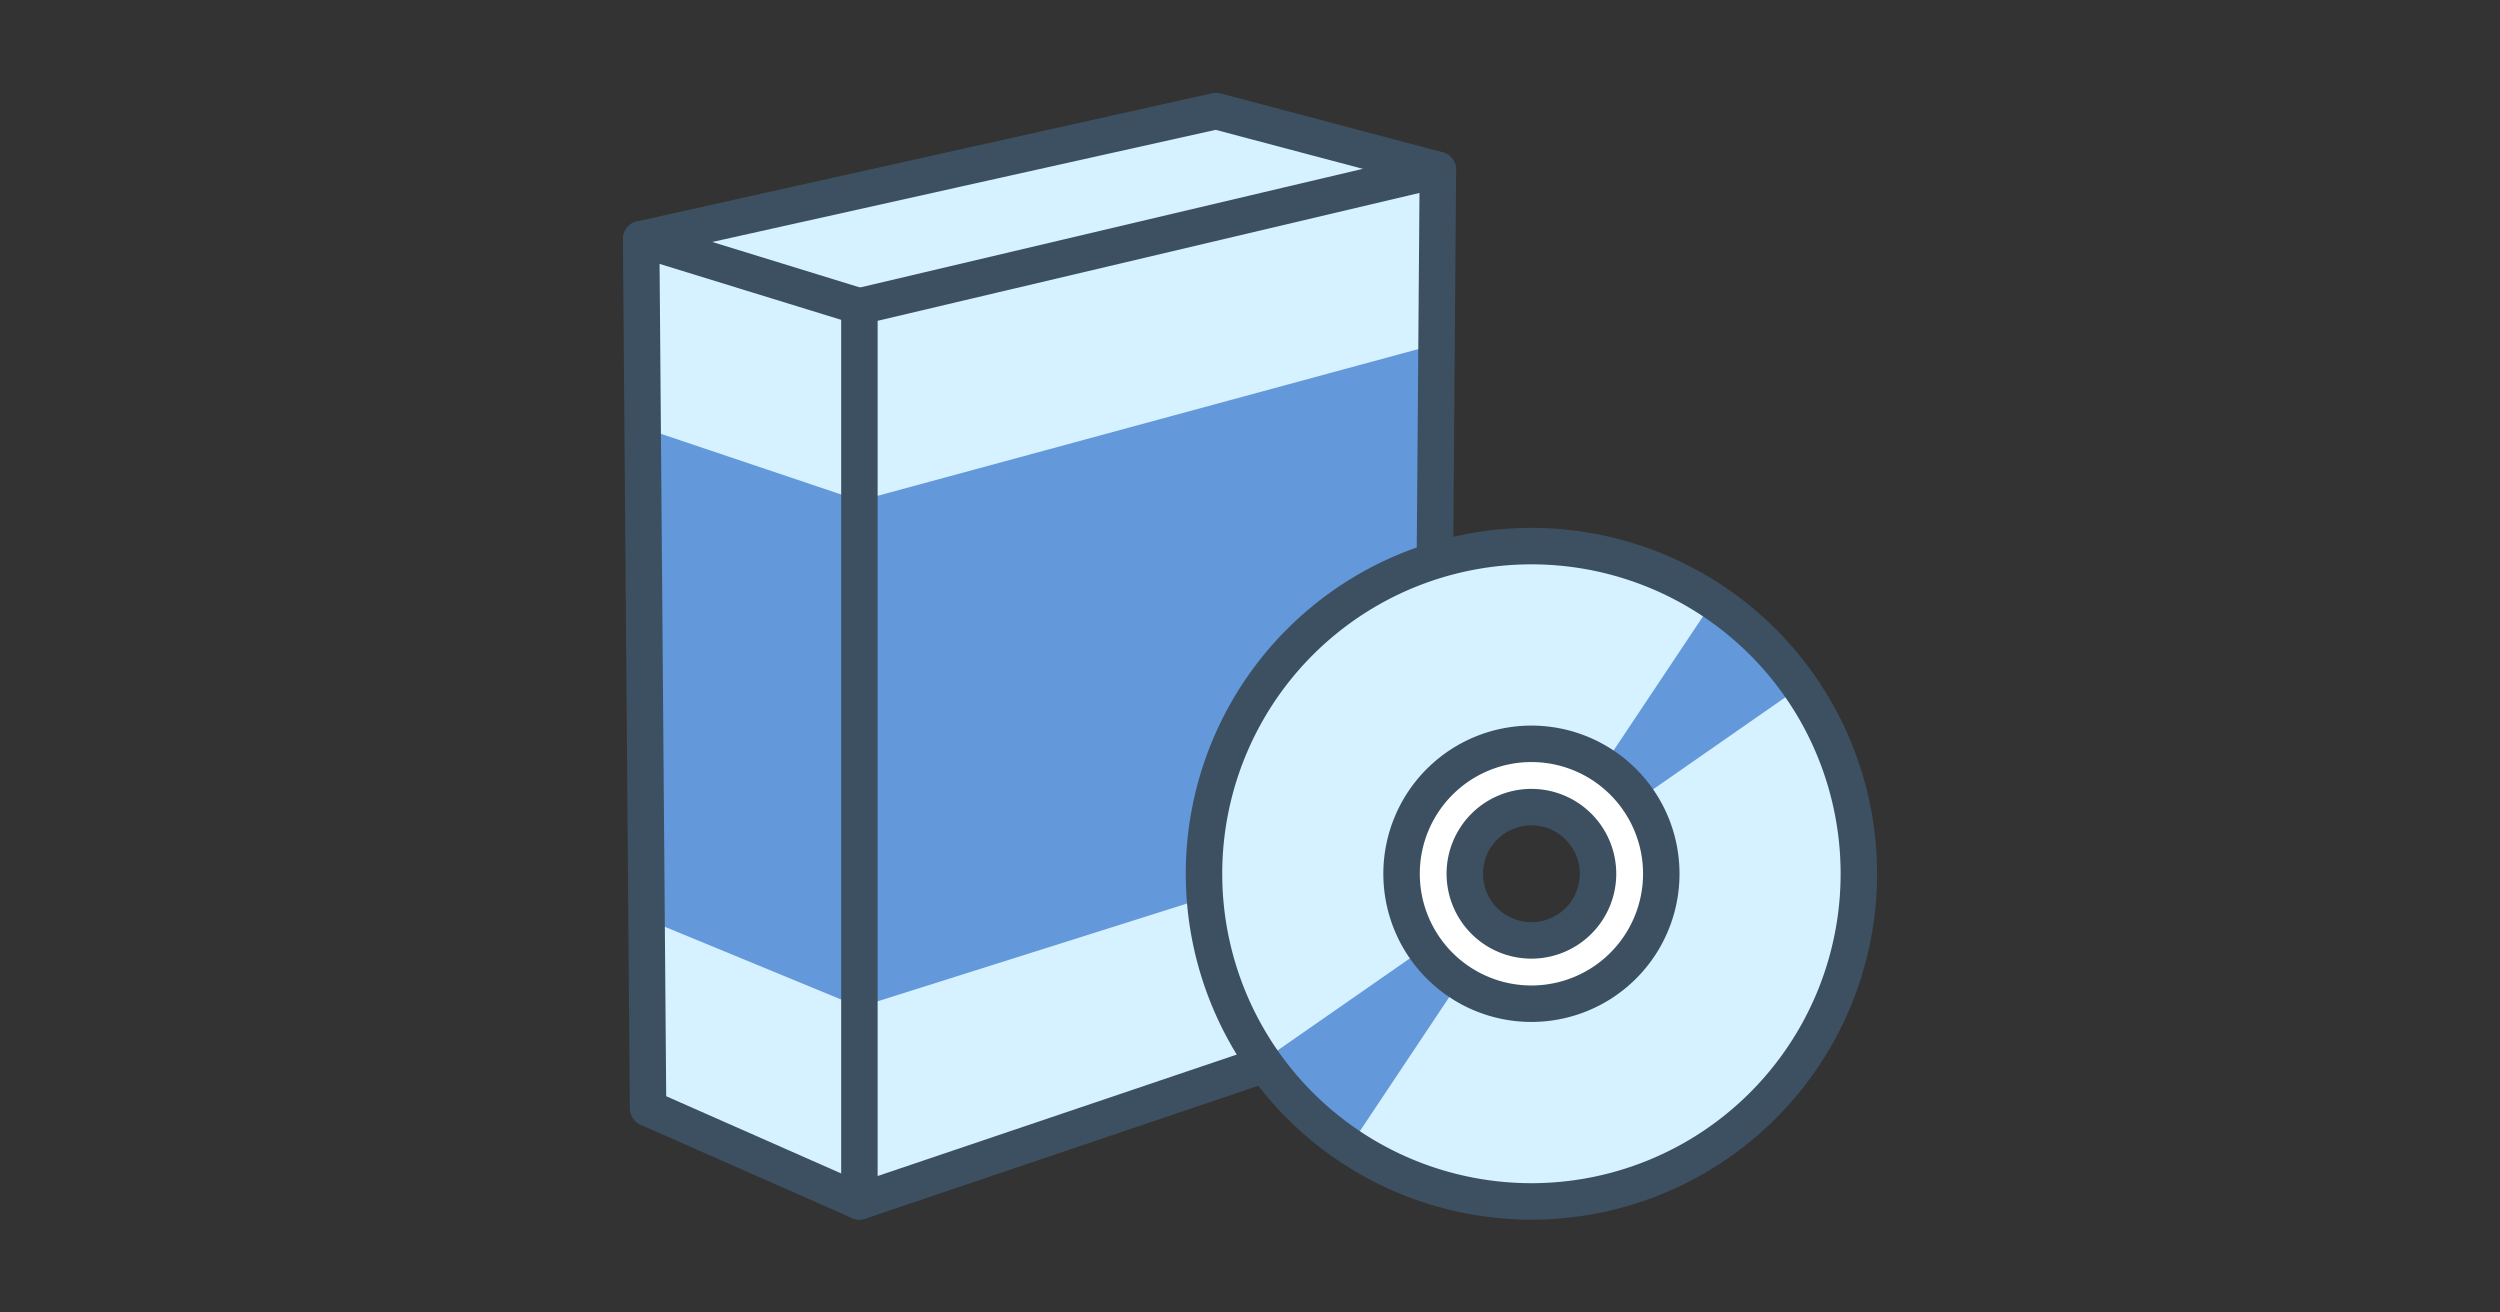
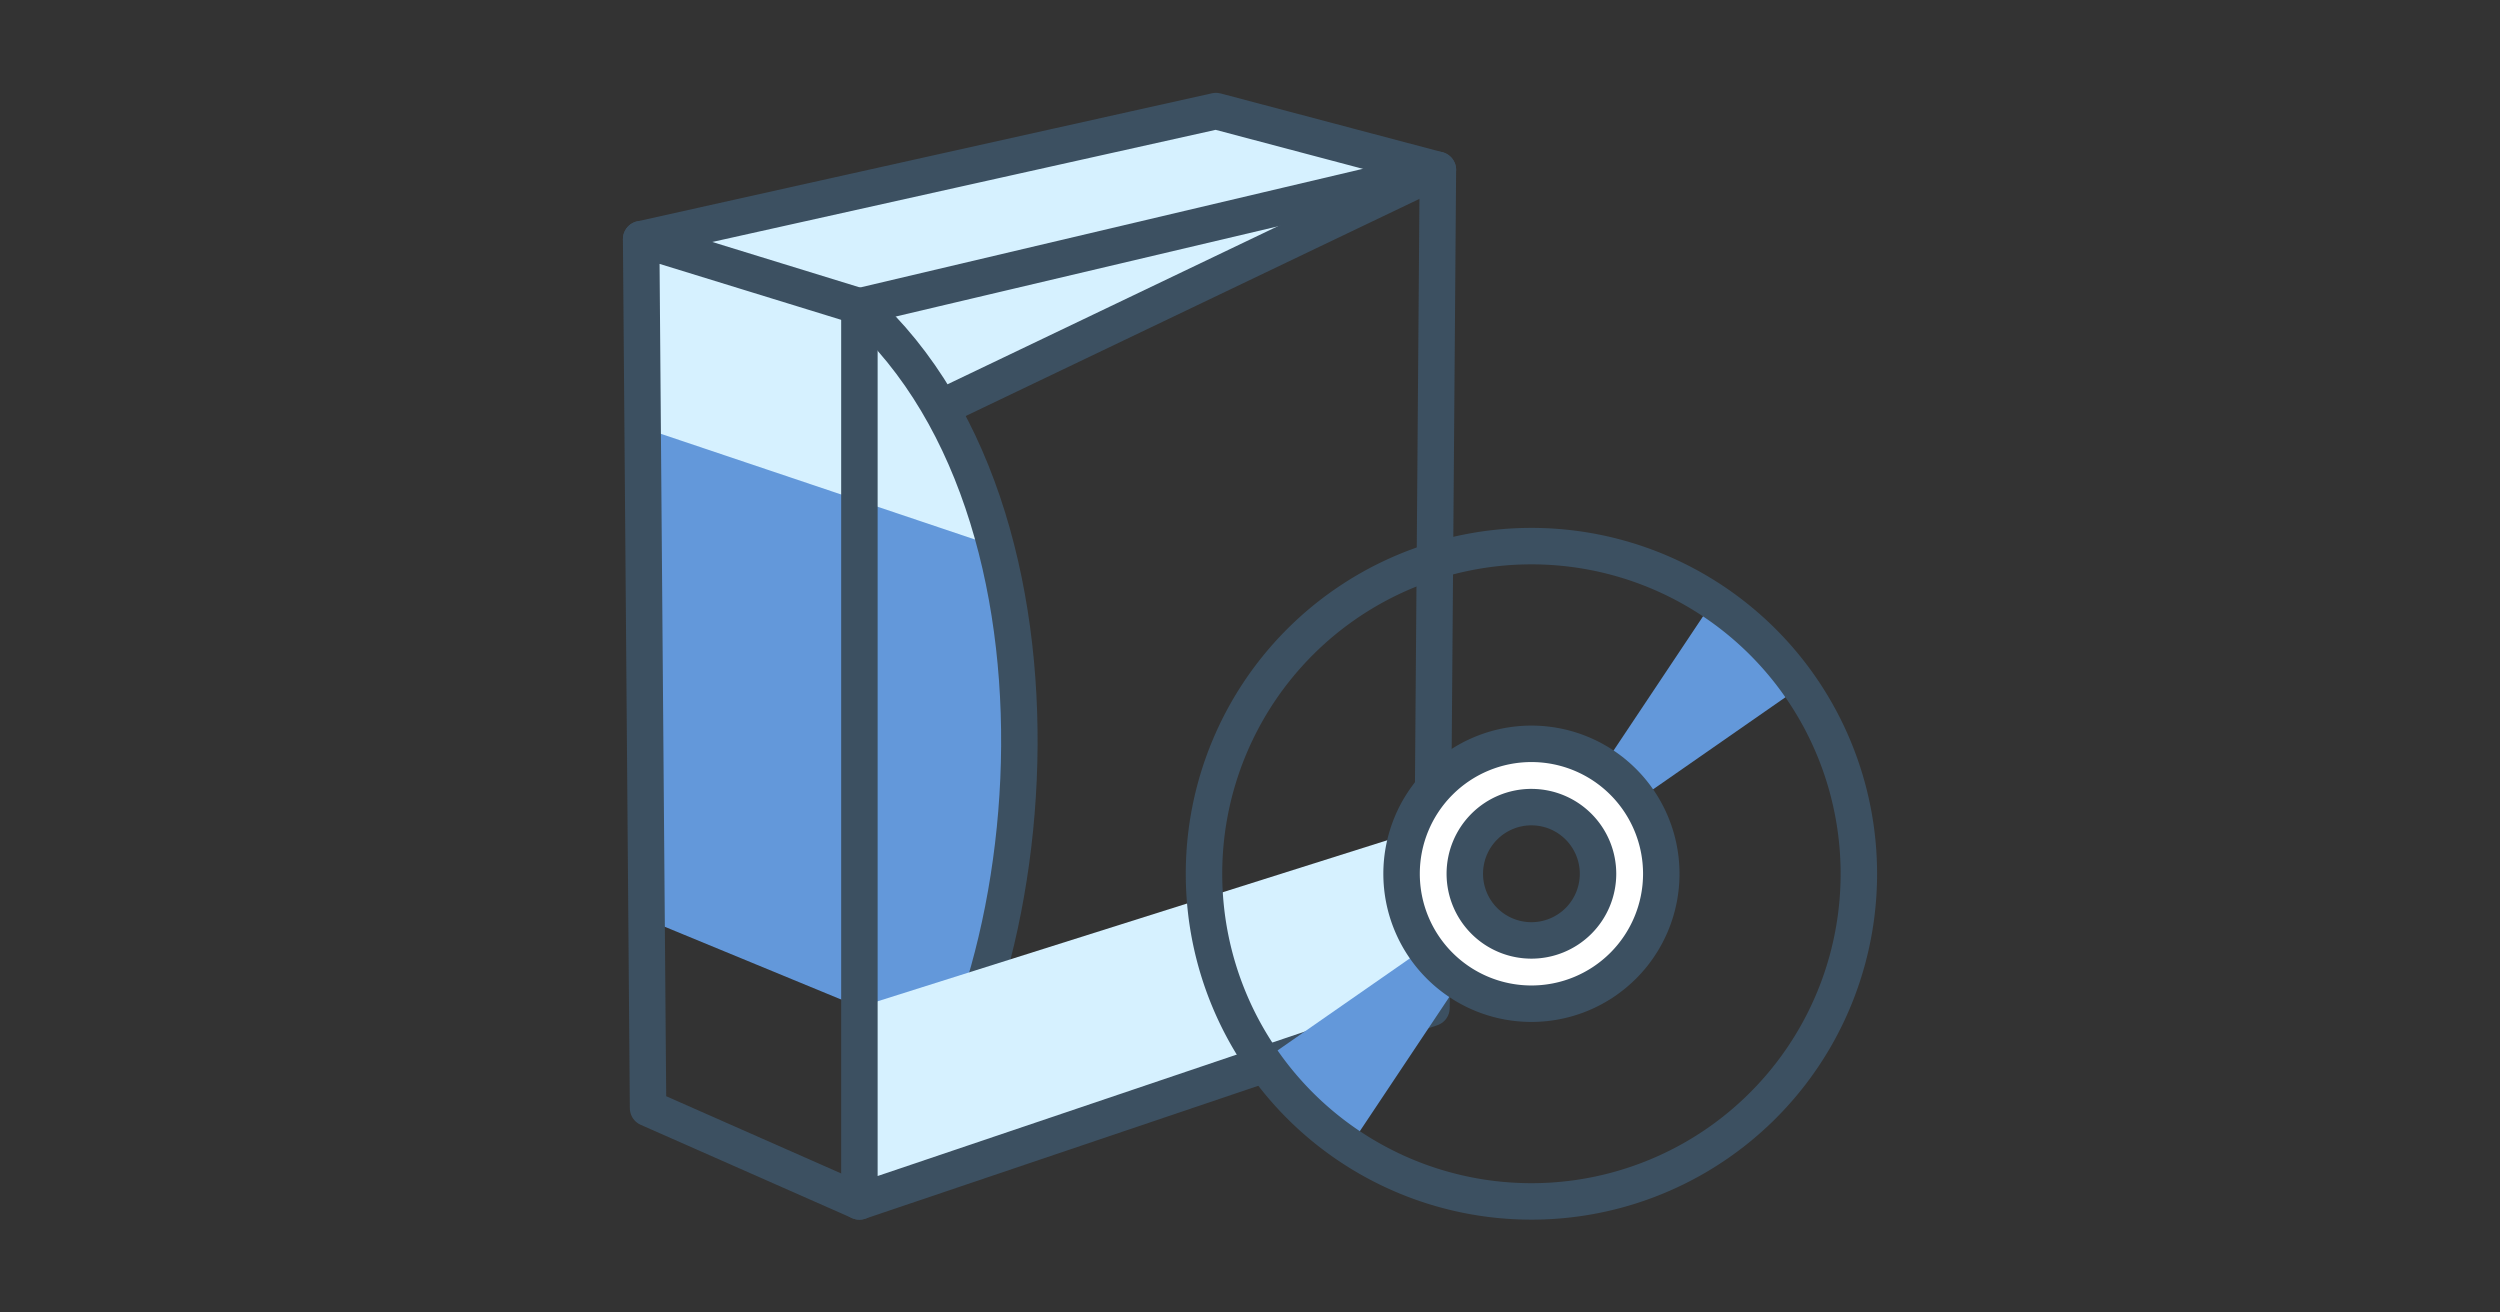
<svg xmlns="http://www.w3.org/2000/svg" id="svg36" version="1.1" style="overflow:visible" viewBox="-240 -126 480 252" height="1008px" width="1920px">
  <rect x="-240" y="-126" width="480" height="252" fill="#333333" stroke="none" />
  <defs id="defs40" />
-   <rect id="rect2" fill-opacity="0" fill="rgb(0,0,0)" height="252" width="480" y="-126" x="-240" />
  <svg id="svg34" version="1.1" y="-250" x="-250" viewBox="-250 -250 500 500" height="500" width="500" style="overflow:visible">
    <g style="fill:#ffffff;stroke-linejoin:round" id="g32">
      <path style="fill:#d6f1ff;fill-opacity:1;stroke:#3c5061;stroke-width:7;stroke-linecap:butt;stroke-linejoin:round;stroke-opacity:1" id="path4" d="m -116.9,-80.085 110.372,-24.588 42.603,11.283 -111.069,53.147 z" />
      <path style="fill:#d6f1ff;fill-opacity:1;stroke:none;stroke-linecap:butt;stroke-linejoin:round" id="path6" d="m -116.901,-80.084 0.29,36.203 c 19.207,29.264 43.308,27.305 67.806,22.811 -4.674,-18.054 -13.139,-34.371 -26.189,-46.107 z" />
-       <path style="fill:#d6f1ff;fill-opacity:1;stroke:none;stroke-linecap:butt;stroke-linejoin:round" id="path8" d="m -115.86,50.499 0.288,36.265 40.578,17.91 c 7.857,-6.558 14.545,-16.806 19.66,-29.213 C -73.638,56.607 -92.27,39.599 -115.86,50.499 Z" />
      <path style="fill:#6398da;fill-opacity:1;stroke:none;stroke-linecap:butt;stroke-linejoin:round" id="path10" d="m -116.611,-43.881 0.751,94.38 60.526,24.962 c 11.175,-27.105 14.811,-64.542 6.529,-96.53 z" />
      <path style="fill:none;stroke:#3c5061;stroke-width:7;stroke-linecap:butt;stroke-linejoin:round;stroke-opacity:1" id="path12" d="m -116.9,-80.085 1.328,166.848 40.578,17.91 c 34.707,-28.97 46.759,-129.802 0,-171.85 z" />
-       <path style="fill:#d6f1ff;fill-opacity:1;stroke:none;stroke-linecap:butt;stroke-linejoin:round" id="path14" d="m -74.995,-67.178 v 37.321 c 38.596,-1.966 78.849,4.127 110.814,-30.07 l 0.256,-33.463 z" />
-       <path style="fill:#6398da;fill-opacity:1;stroke:none;stroke-linecap:butt;stroke-linejoin:round" id="path16" d="M -74.995,-29.856 V 67.352 C -37.827,73.45 -1.057,64.441 35.111,32.56 l 0.707,-92.486 z" />
      <path style="fill:#d6f1ff;fill-opacity:1;stroke:none;stroke-linecap:butt;stroke-linejoin:round" id="path18" d="M -74.995,67.352 V 104.673 L 34.844,67.528 35.111,32.56 Z" />
      <path style="fill:none;stroke:#3c5061;stroke-width:7;stroke-linecap:butt;stroke-linejoin:round;stroke-opacity:1" id="path20" d="m 36.074,-93.389 -111.069,26.212 V 104.673 l 109.838,-37.144 z" />
-       <path style="fill:#d6f1ff;fill-opacity:1;stroke:none;stroke-linecap:butt;stroke-linejoin:round" id="path22" d="m 54.034,-21.146 c -34.718,0 -62.866,28.168 -62.866,62.909 0.028,12.831 3.976,25.351 11.316,35.87 13.723,-4.959 24.897,-13.738 35.063,-24.036 a 20.314,20.328 0 0 1 -3.829,-11.834 20.314,20.328 0 0 1 20.315,-20.329 20.314,20.328 0 0 1 11.486,3.565 c 9.651,-10.321 20.281,-19.865 23.334,-35.467 0.034,-0.011 0.062,-0.017 0.091,-0.028 -10.325,-6.926 -22.479,-10.632 -34.911,-10.649 z m 51.516,26.904 c -0.006,0.074 -0.006,0.136 -0.011,0.21 C 91.629,9.487 80.381,18.328 70.475,29.867 a 20.314,20.328 0 0 1 3.874,11.896 20.314,20.328 0 0 1 -20.315,20.329 20.314,20.328 0 0 1 -11.429,-3.525 c -9.424,10.933 -18.016,22.33 -23.43,35.49 10.319,6.909 22.445,10.598 34.86,10.615 34.718,0 62.866,-28.162 62.866,-62.909 -0.011,-12.882 -3.97,-25.447 -11.35,-36.006 z" />
      <path style="fill:#6398da;fill-opacity:1;stroke:none;stroke-linecap:butt;stroke-linejoin:round" id="path24" d="m 37.377,53.359 -34.899,24.28 a 62.866,62.909 0 0 0 16.685,16.436 l 23.606,-35.411 A 20.314,20.328 0 0 1 37.377,53.359 Z" />
      <path style="fill:#6398da;fill-opacity:1;stroke:none;stroke-linecap:butt;stroke-linejoin:round" id="path26" d="m 88.854,-10.469 -23.555,35.331 a 20.314,20.328 0 0 1 5.414,5.339 L 105.539,5.967 a 62.866,62.909 0 0 0 -16.685,-16.436 z" />
      <path style="fill:none;stroke:#3c5061;stroke-width:7;stroke-linecap:butt;stroke-linejoin:round;stroke-opacity:1" id="path28" d="M 54.034,-21.146 A 62.866,62.909 0 0 0 -8.832,41.763 62.866,62.909 0 0 0 54.034,104.672 62.866,62.909 0 0 0 116.9,41.763 62.866,62.909 0 0 0 54.034,-21.146 Z m 0,42.58 a 20.314,20.328 0 0 1 20.315,20.329 20.314,20.328 0 0 1 -20.315,20.329 20.314,20.328 0 0 1 -20.315,-20.329 20.314,20.328 0 0 1 20.315,-20.329 z" />
      <path style="fill:#ffffff;fill-opacity:1;stroke:#3c5061;stroke-width:7;stroke-linecap:butt;stroke-linejoin:round;stroke-opacity:1" id="path30" d="M 54.034,16.815 A 24.931,24.948 0 0 0 29.102,41.763 24.931,24.948 0 0 0 54.034,66.711 24.931,24.948 0 0 0 78.965,41.763 24.931,24.948 0 0 0 54.034,16.815 Z m 0,12.153 A 12.786,12.795 0 0 1 66.82,41.762 12.786,12.795 0 0 1 54.031,54.56 12.786,12.795 0 0 1 41.243,41.762 12.786,12.795 0 0 1 54.031,28.965 Z" />
    </g>
  </svg>
</svg>